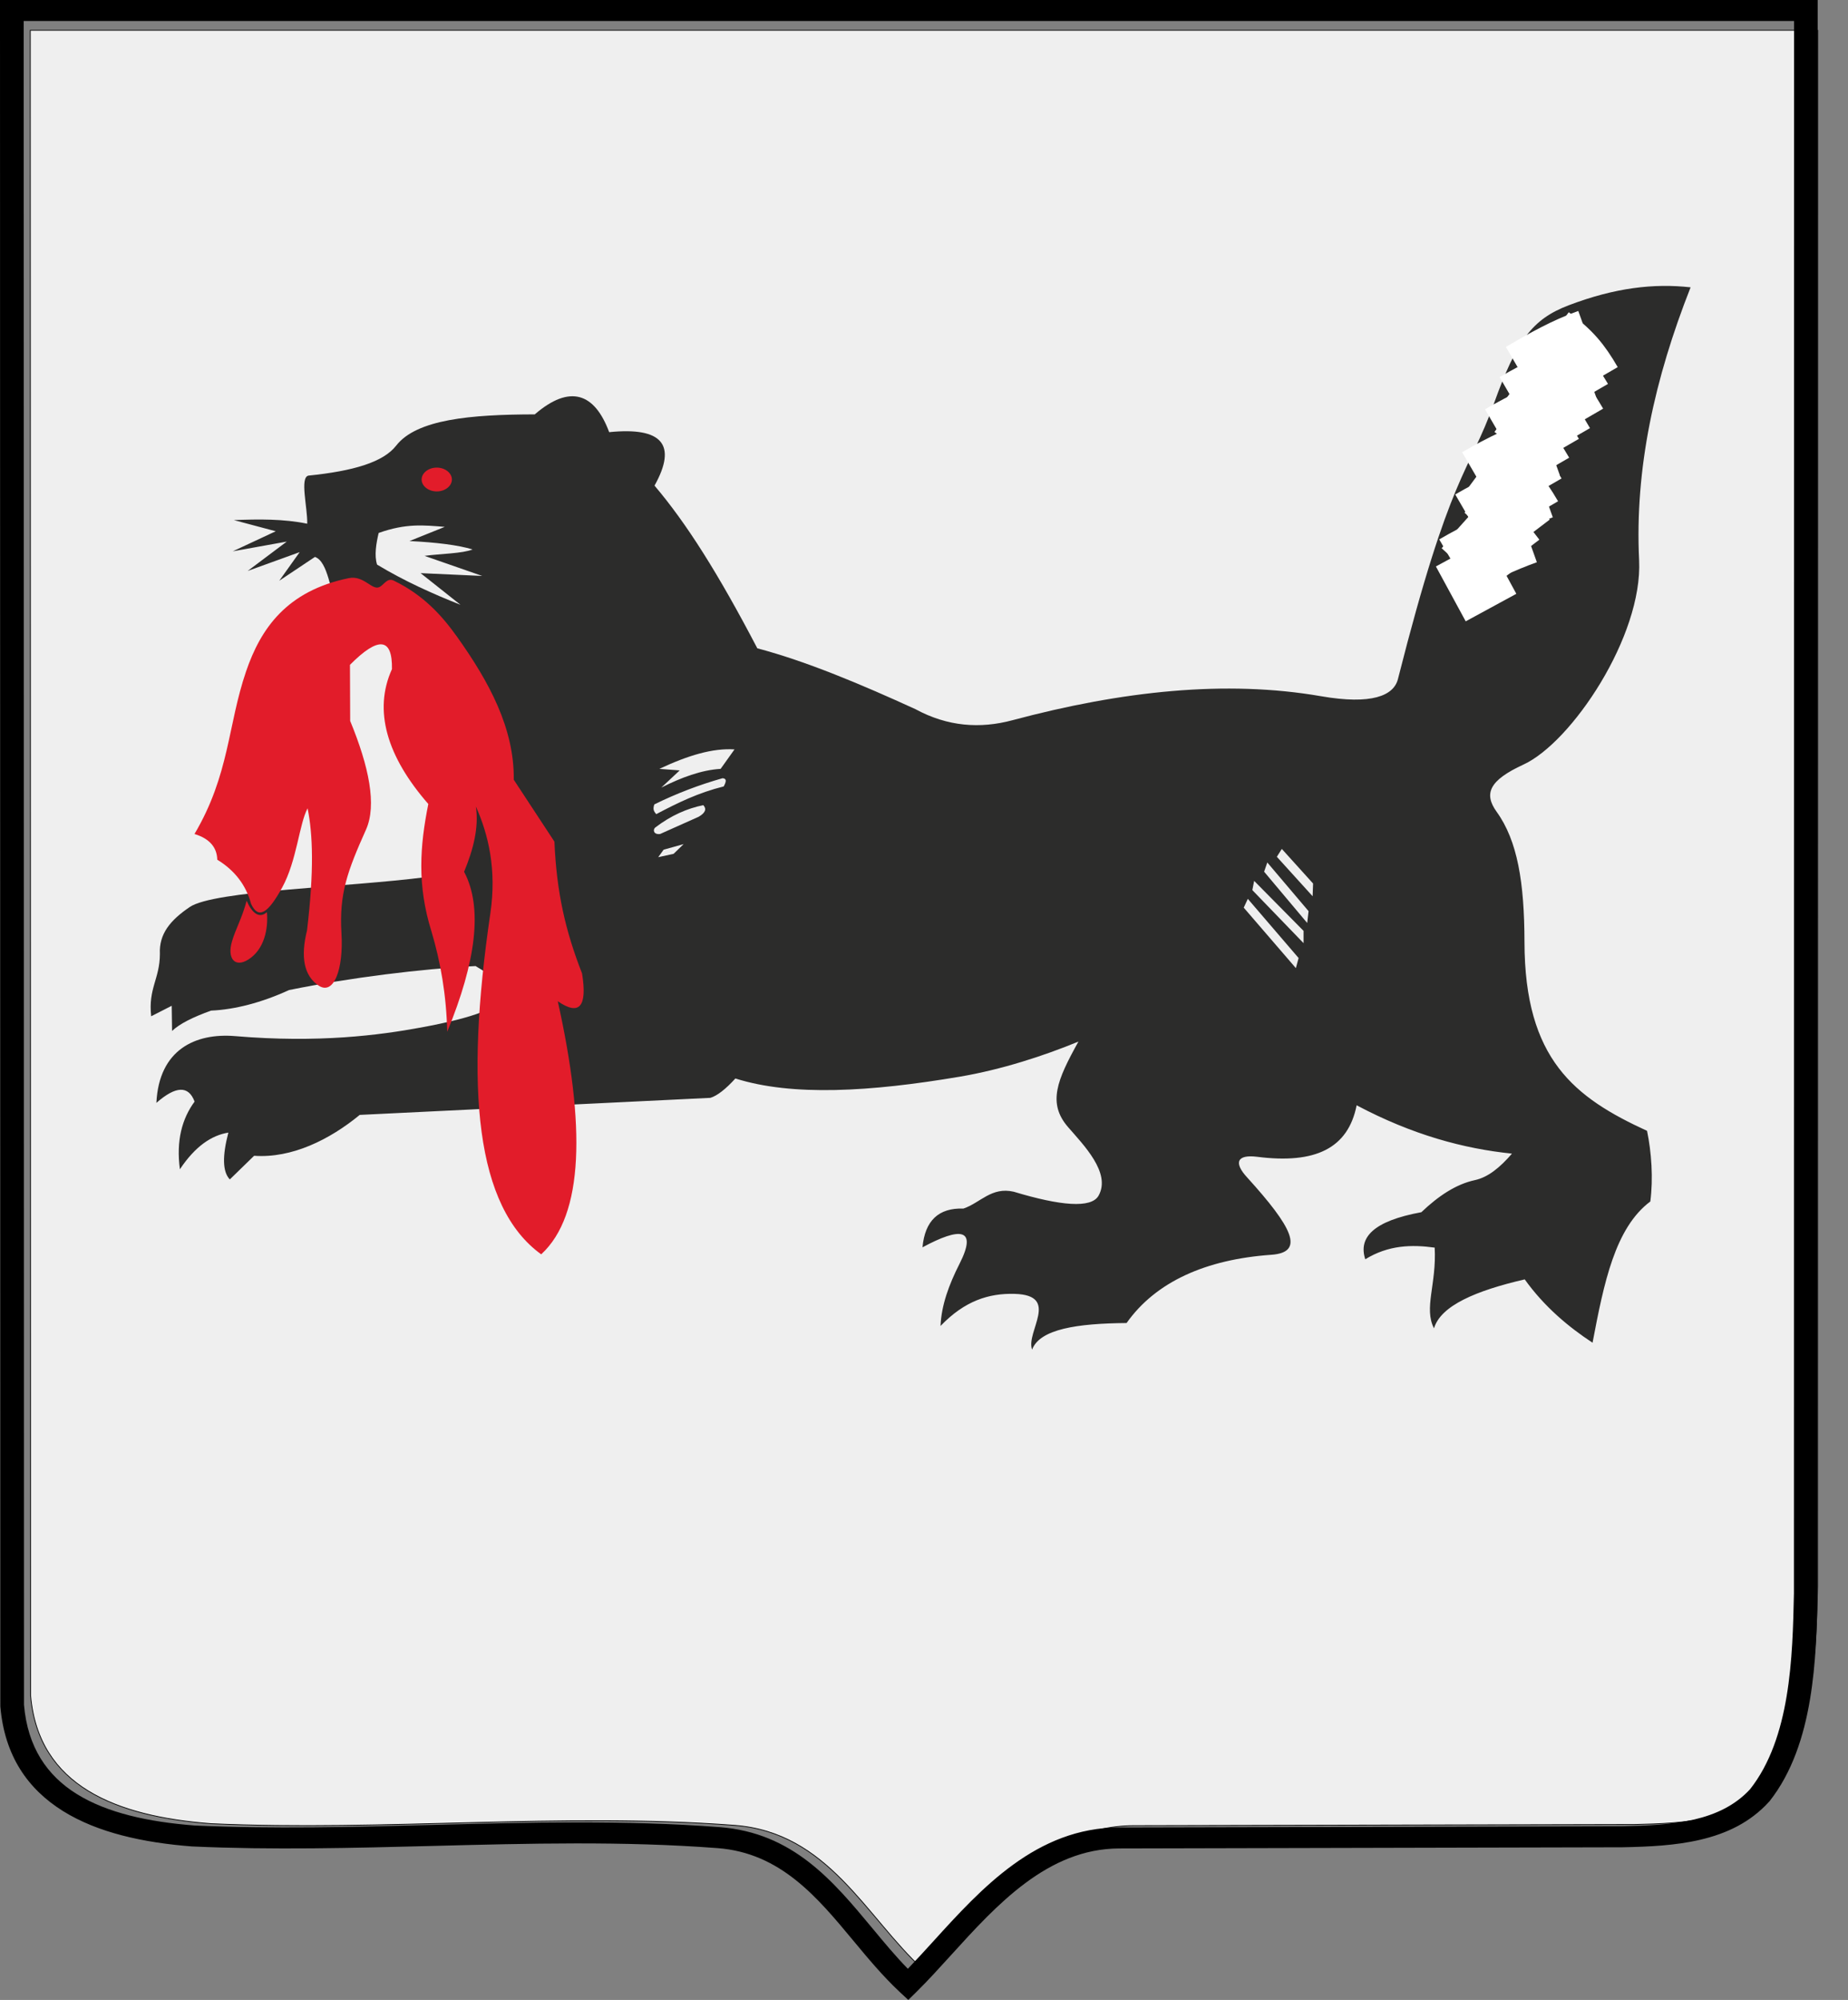
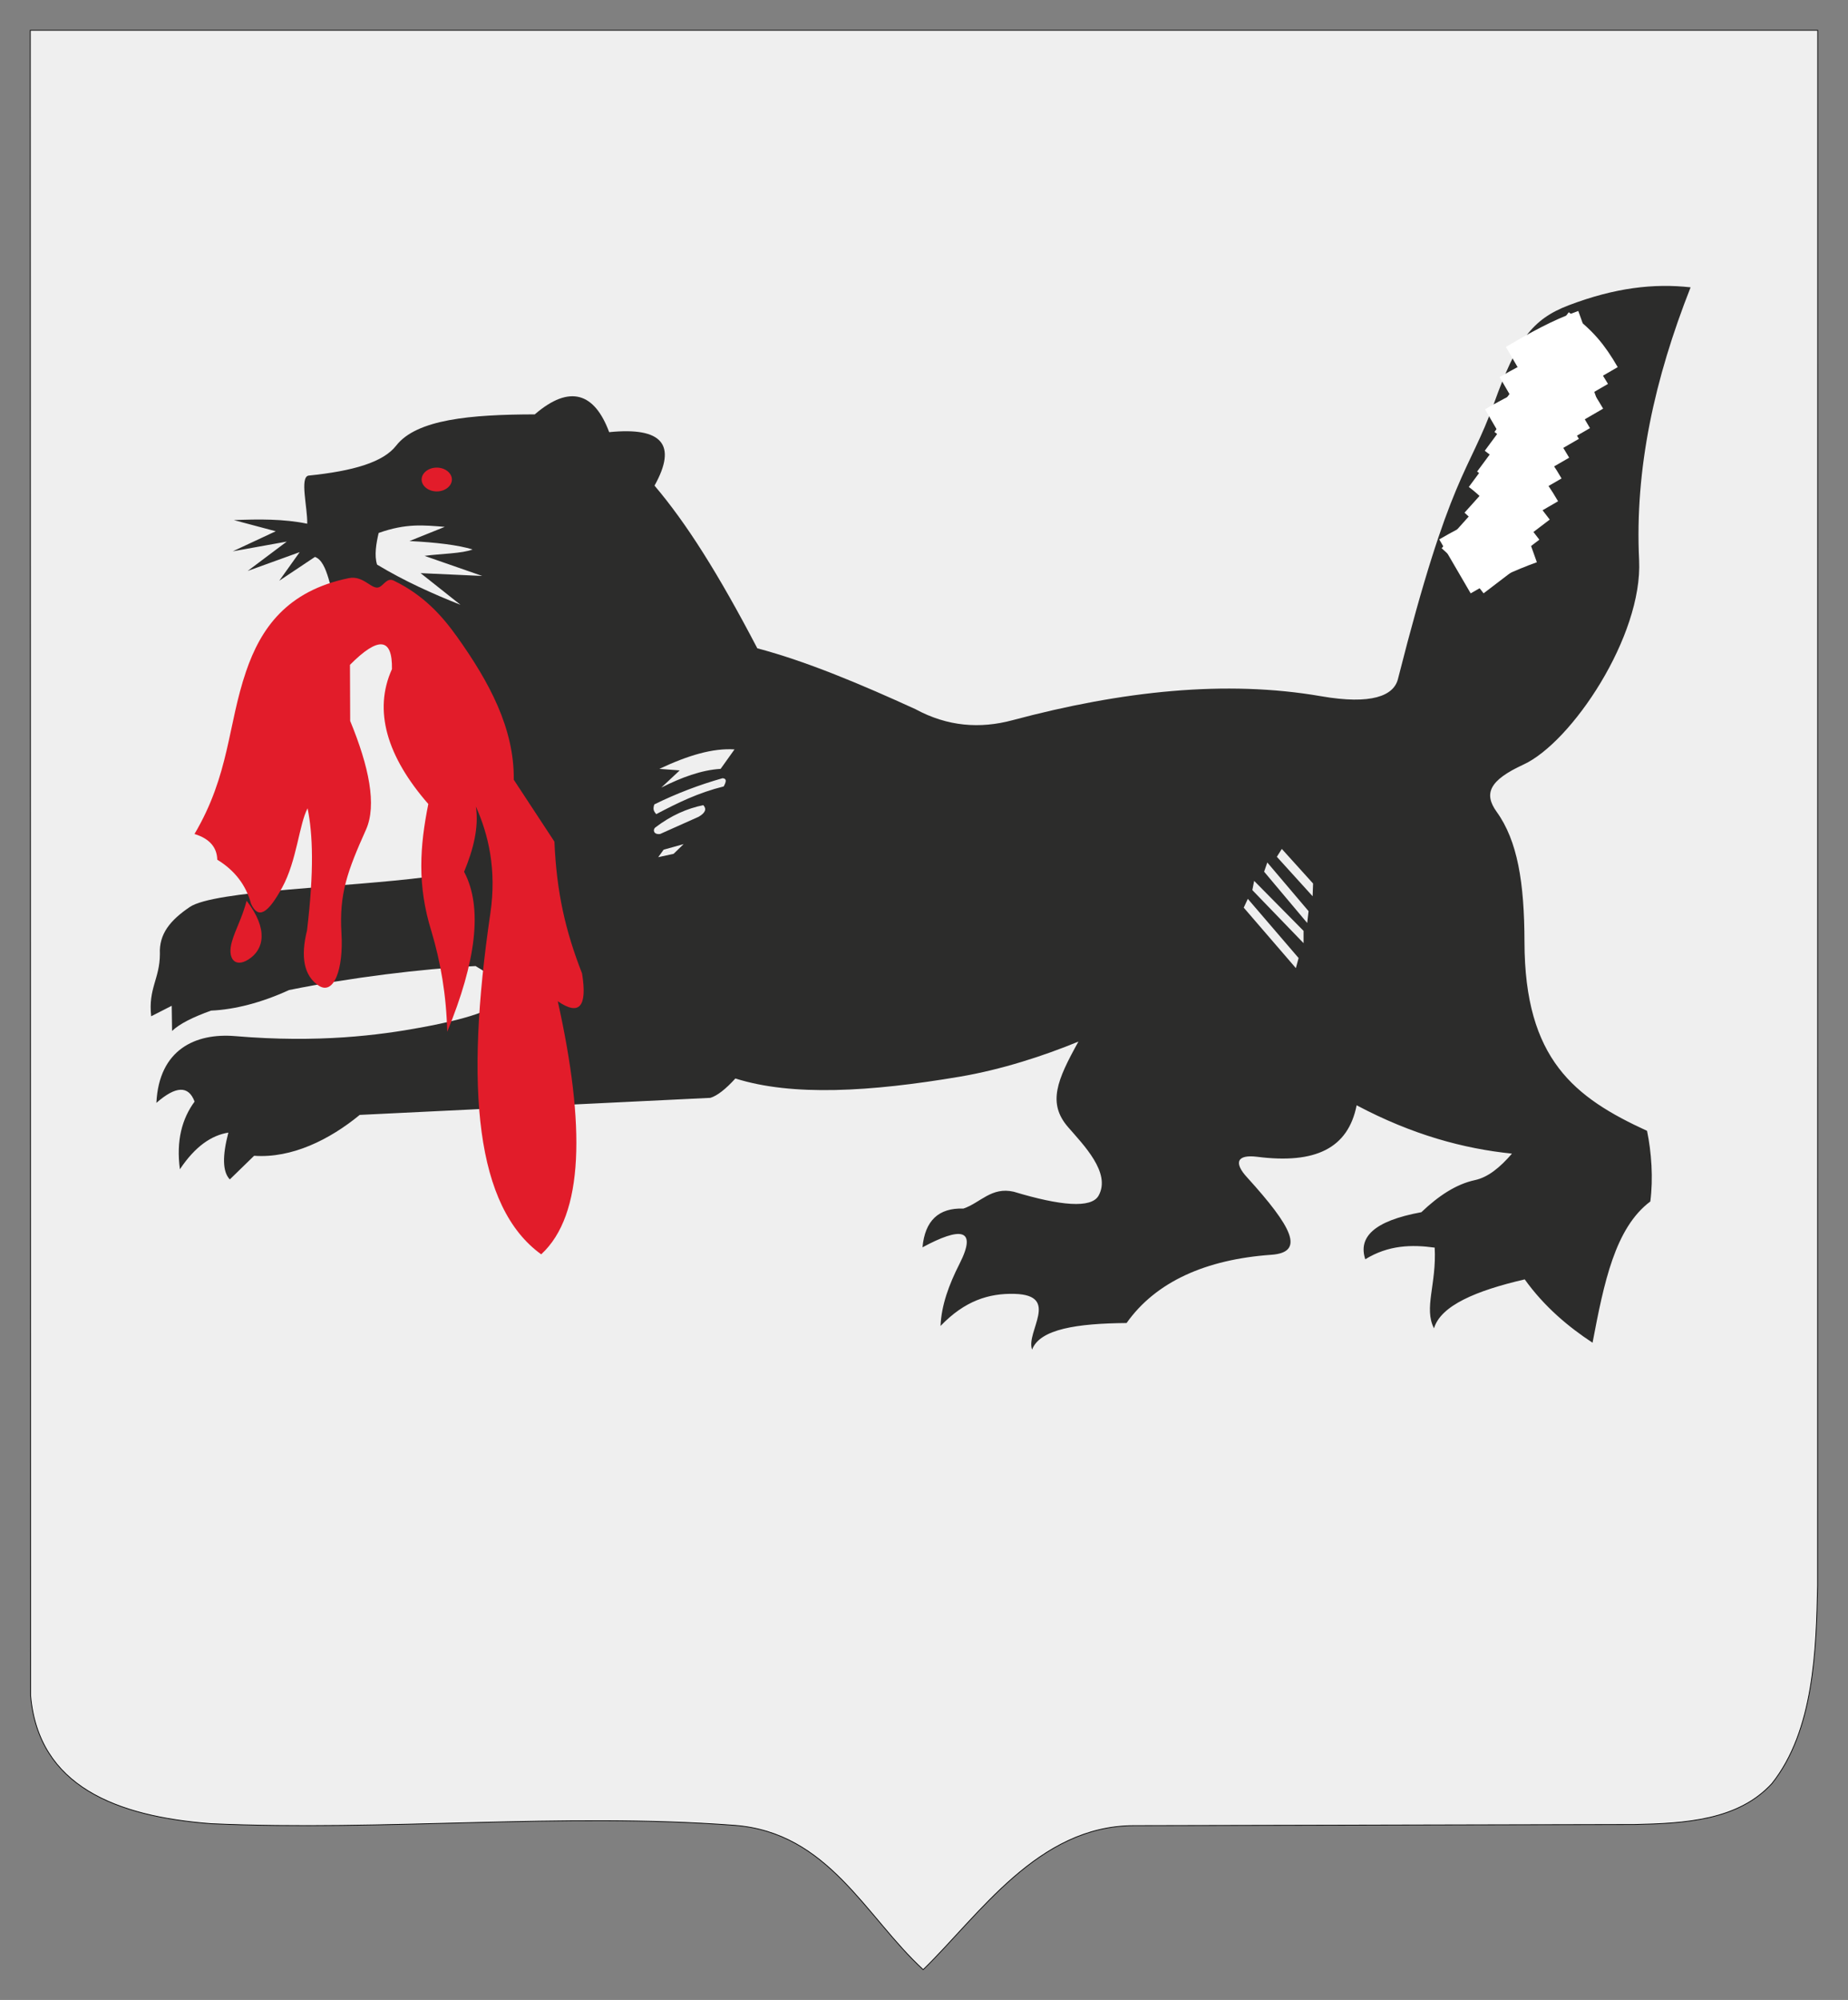
<svg xmlns="http://www.w3.org/2000/svg" width="61" height="66" viewBox="0 0 61 66" fill="none">
  <rect x="0" y="0" width="61" height="66" fill="#808080" stroke="none" />
  <path fill-rule="evenodd" clip-rule="evenodd" d="M58.485 58.863C57.37 60.074 55.626 60.175 53.959 60.21L37.418 60.248C34.259 60.255 32.328 63.196 30.473 65C28.565 63.243 27.345 60.471 24.242 60.237C18.553 59.81 12.686 60.441 6.964 60.183C3.839 59.946 1.269 58.945 1.011 55.958L1 1H60L59.996 52.328C59.952 54.39 59.89 57.106 58.485 58.863Z" fill="#EFEFEF" stroke="black" stroke-width="0.025" />
-   <path fill-rule="evenodd" clip-rule="evenodd" d="M58.392 59.461C57.773 60.144 56.985 60.512 56.124 60.713C55.294 60.908 54.413 60.944 53.555 60.962H53.545L36.944 61.001C34.587 61.006 32.898 62.864 31.4 64.513C31.01 64.942 30.633 65.358 30.263 65.723L29.982 66L29.69 65.73L29.685 65.724C29.139 65.213 28.655 64.631 28.17 64.047C26.973 62.605 25.762 61.148 23.687 60.99L23.671 60.989C20.584 60.754 17.448 60.836 14.311 60.917C11.651 60.986 8.989 61.055 6.357 60.935H6.343C4.715 60.809 3.222 60.477 2.086 59.771C0.922 59.047 0.15 57.95 0.011 56.313V56.288L0 0.346V0H0.391H59.609H60V0.346L59.996 52.593V52.598C59.974 53.657 59.947 54.884 59.745 56.085C59.54 57.31 59.153 58.5 58.409 59.444L58.392 59.461ZM55.926 60.045C56.63 59.88 57.272 59.585 57.768 59.046L57.768 59.046C58.434 58.201 58.784 57.114 58.973 55.985C59.166 54.833 59.193 53.628 59.215 52.587L59.219 0.693H0.782L0.792 56.262C0.912 57.666 1.56 58.599 2.535 59.205C3.538 59.829 4.903 60.126 6.41 60.242V60.243C9.016 60.361 11.653 60.293 14.29 60.224C17.458 60.142 20.626 60.06 23.735 60.296L23.751 60.297C26.177 60.482 27.495 62.069 28.799 63.638C29.181 64.099 29.563 64.559 29.967 64.972C30.239 64.689 30.513 64.388 30.793 64.081C32.402 62.309 34.215 60.314 36.944 60.308L53.536 60.269C54.351 60.252 55.183 60.219 55.926 60.045Z" fill="black" />
  <path fill-rule="evenodd" clip-rule="evenodd" d="M7.721 17.164C8.546 17.131 9.365 17.123 10.141 17.283C10.154 16.754 9.89 15.759 10.18 15.696C11.656 15.545 12.648 15.257 13.078 14.705C13.752 13.839 15.532 13.678 17.652 13.675C18.817 12.671 19.63 12.974 20.108 14.262C21.86 14.085 22.359 14.673 21.605 16.026C22.656 17.265 23.701 18.913 24.998 21.395C26.627 21.825 28.44 22.59 30.217 23.403C31.284 23.981 32.353 24.054 33.42 23.768C37.032 22.802 40.465 22.431 43.606 22.976C45.271 23.265 46.004 22.962 46.144 22.41C47.877 15.57 48.471 15.655 49.315 13.31C50.061 11.237 50.574 10.533 51.78 10.075C53.306 9.494 54.591 9.347 55.804 9.482C54.617 12.495 53.958 15.463 54.105 18.486C54.227 20.997 51.873 24.502 50.288 25.231C49.154 25.753 48.971 26.192 49.403 26.791C50.091 27.747 50.317 29.117 50.321 31.09C50.328 34.964 51.977 36.222 54.367 37.319C54.514 38.03 54.574 38.891 54.475 39.65C53.309 40.524 52.944 42.335 52.568 44.311C51.777 43.793 50.972 43.12 50.329 42.221C48.728 42.592 47.558 43.083 47.334 43.837C46.991 43.164 47.423 42.383 47.357 41.173C46.593 41.068 45.829 41.088 45.066 41.557C44.83 40.838 45.333 40.294 46.917 40.004C47.477 39.471 48.057 39.08 48.685 38.945C49.117 38.853 49.516 38.526 49.908 38.071C48.31 37.907 46.624 37.452 44.781 36.476C44.498 37.902 43.413 38.419 41.501 38.176C40.83 38.091 40.714 38.368 41.169 38.859C42.649 40.49 43.091 41.33 41.966 41.409C39.804 41.561 38.15 42.299 37.187 43.661C35.557 43.675 34.323 43.859 34.068 44.539C33.852 43.949 35.011 42.742 33.491 42.699C32.641 42.676 31.842 42.927 31.046 43.758C31.074 43.073 31.322 42.397 31.674 41.704C32.278 40.513 31.682 40.499 30.45 41.163C30.531 40.283 30.982 39.856 31.801 39.884C32.356 39.699 32.726 39.156 33.465 39.329C35.005 39.794 36.023 39.885 36.263 39.457C36.681 38.707 35.767 37.786 35.255 37.195C34.569 36.403 34.893 35.642 35.598 34.373C34.465 34.841 33.064 35.297 31.686 35.531C28.724 36.032 26.153 36.184 24.274 35.591C23.95 35.947 23.675 36.16 23.45 36.23L11.874 36.793C10.879 37.612 9.629 38.23 8.388 38.142L7.586 38.922C7.345 38.67 7.335 38.154 7.538 37.377C6.981 37.467 6.445 37.828 5.938 38.587C5.812 37.64 6.008 36.919 6.423 36.354C6.224 35.819 5.804 35.833 5.162 36.396C5.247 34.636 6.452 34.083 7.763 34.193C10.521 34.426 12.516 34.162 13.889 33.91C17.619 33.224 16.845 32.562 15.698 31.881C13.916 31.973 11.548 32.263 9.541 32.673C8.635 33.089 7.741 33.318 6.969 33.351C6.374 33.563 5.921 33.789 5.68 34.023L5.668 33.192L5.329 33.365L4.99 33.538C4.888 32.615 5.274 32.309 5.278 31.483C5.245 30.823 5.617 30.37 6.264 29.932C7.068 29.387 11.437 29.284 14.076 28.944L16.018 25.921L14.04 21.482L11.155 20.127C10.902 19.544 10.833 18.532 10.396 18.379L9.219 19.164L9.892 18.221L8.175 18.842L9.466 17.873L7.684 18.194L9.102 17.532L7.721 17.164ZM12.499 17.588C13.41 17.265 13.983 17.332 14.681 17.387L13.517 17.855C14.394 17.899 15.113 17.985 15.6 18.132C15.271 18.267 14.542 18.273 14.013 18.344L15.918 19.007L13.883 18.914L15.2 19.959C14.267 19.589 13.344 19.174 12.447 18.633C12.348 18.335 12.42 17.921 12.499 17.588ZM14.399 15.231C14.555 15.252 14.65 15.492 14.612 15.765C14.574 16.039 14.415 16.246 14.259 16.225C14.103 16.205 14.007 15.965 14.045 15.691C14.084 15.417 14.242 15.211 14.399 15.231ZM21.765 25.373C22.718 24.925 23.529 24.685 24.245 24.731L23.787 25.373C23.153 25.412 22.496 25.655 21.829 25.991L22.436 25.424L21.765 25.373ZM21.599 26.546C22.316 26.192 23.066 25.904 23.851 25.682C23.995 25.694 23.974 25.793 23.889 25.953C23.045 26.162 22.371 26.494 21.663 26.867C21.578 26.773 21.544 26.703 21.599 26.546ZM21.625 27.312C22.155 26.907 22.685 26.679 23.215 26.571C23.333 26.699 23.282 26.826 23.062 26.954L21.791 27.522C21.582 27.551 21.54 27.394 21.625 27.312ZM21.905 28.041L22.566 27.856L22.235 28.177L21.727 28.288L21.905 28.041ZM42.311 28.015L43.343 29.157L43.328 29.577L42.147 28.275L42.311 28.015ZM41.832 28.463L43.194 30.069L43.149 30.459L41.727 28.767L41.832 28.463ZM41.398 29.07L43.029 30.72V31.125L41.338 29.374L41.398 29.07ZM41.189 29.663L42.865 31.616L42.775 31.949L41.054 29.953L41.189 29.663Z" fill="#2C2C2B" />
  <path fill-rule="evenodd" clip-rule="evenodd" d="M8.122 22.159C8.606 20.742 9.462 19.502 11.508 19.08C12.007 18.977 12.275 19.485 12.517 19.376C12.678 19.305 12.775 19.053 12.999 19.162C13.981 19.638 14.59 20.318 15.088 21.016C16.155 22.513 16.978 24.043 16.959 25.732L18.301 27.775C18.372 29.448 18.662 30.716 19.213 32.125C19.391 33.226 19.123 33.532 18.411 33.042C19.321 37.131 19.284 40.089 17.864 41.394C15.709 39.838 15.334 35.939 16.186 30.141C16.399 28.694 16.12 27.534 15.708 26.616C15.81 27.297 15.629 28.023 15.319 28.77C15.946 29.948 15.711 31.743 14.762 34.049C14.734 32.838 14.543 31.746 14.241 30.735C13.765 29.21 13.859 27.925 14.138 26.533C12.77 24.966 12.318 23.449 12.938 22.082C12.956 21.04 12.493 20.993 11.552 21.94L11.559 23.792C12.183 25.306 12.441 26.572 12.082 27.377C11.471 28.743 11.192 29.488 11.271 30.797C11.343 31.997 11.015 32.862 10.512 32.522C10.032 32.198 9.917 31.577 10.134 30.707C10.371 28.729 10.326 27.526 10.153 26.675C9.874 27.198 9.799 28.403 9.315 29.288C8.843 30.151 8.528 30.344 8.288 29.829C8.122 29.21 7.749 28.724 7.172 28.371C7.161 27.956 6.91 27.673 6.42 27.523C7.579 25.561 7.515 23.935 8.122 22.159Z" fill="#E21C2A" />
-   <path fill-rule="evenodd" clip-rule="evenodd" d="M8.141 29.727C8.32 30.136 8.557 30.326 8.81 30.103C8.861 30.66 8.72 31.335 8.198 31.665C7.751 31.946 7.493 31.631 7.657 31.069C7.78 30.648 7.981 30.323 8.141 29.727Z" fill="#E21C2A" />
-   <path d="M47.889 19.599L49.56 18.691" stroke="white" stroke-width="2.061" />
+   <path fill-rule="evenodd" clip-rule="evenodd" d="M8.141 29.727C8.861 30.66 8.72 31.335 8.198 31.665C7.751 31.946 7.493 31.631 7.657 31.069C7.78 30.648 7.981 30.323 8.141 29.727Z" fill="#E21C2A" />
  <path d="M48.026 18.691C48.812 18.233 49.598 17.864 50.384 17.584" stroke="white" stroke-width="2.061" />
-   <path d="M48.553 17.208C49.339 16.751 50.124 16.382 50.91 16.102" stroke="white" stroke-width="2.061" />
-   <path d="M48.781 15.814C49.567 15.356 50.353 14.988 51.139 14.707" stroke="white" stroke-width="2.061" />
  <path d="M49.537 14.398C50.323 13.94 51.109 13.572 51.895 13.291" stroke="white" stroke-width="2.061" />
  <path d="M50.018 13.335C50.803 12.878 51.589 12.509 52.375 12.229" stroke="white" stroke-width="2.061" />
  <path d="M50.224 12.339C51.01 11.882 51.658 11.513 52.444 11.232" stroke="white" stroke-width="2.061" />
  <path d="M51.631 14.622C51.248 13.961 50.741 13.158 50.075 12.666" stroke="white" stroke-width="1.969" />
  <path d="M52.066 13.98C51.683 13.32 51.176 12.605 50.511 12.113" stroke="white" stroke-width="1.969" />
  <path d="M52.226 13.163C51.843 12.502 51.405 12.031 50.739 11.539" stroke="white" stroke-width="1.969" />
  <path d="M52.547 12.609C52.164 11.948 51.863 11.588 51.197 11.096" stroke="white" stroke-width="1.969" />
  <path d="M51.265 14.976C50.882 14.315 50.581 13.955 49.915 13.463" stroke="white" stroke-width="1.969" />
  <path d="M50.944 15.597C50.562 14.936 50.261 14.576 49.595 14.084" stroke="white" stroke-width="1.969" />
  <path d="M50.693 16.283C50.31 15.622 50.008 15.262 49.343 14.77" stroke="white" stroke-width="1.969" />
  <path d="M50.578 17.036C50.195 16.375 49.734 15.771 49.068 15.279" stroke="white" stroke-width="1.969" />
  <path d="M50.371 17.743C49.892 17.113 49.579 16.706 48.999 16.186" stroke="white" stroke-width="1.969" />
  <path d="M50.029 18.407C49.549 17.777 49.236 17.369 48.656 16.85" stroke="white" stroke-width="1.969" />
  <path d="M49.754 18.983C49.274 18.354 48.824 17.879 48.244 17.359" stroke="white" stroke-width="1.969" />
  <path fill-rule="evenodd" clip-rule="evenodd" d="M14.417 15.24C14.798 15.24 15.108 15.502 15.108 15.825C15.108 16.147 14.798 16.409 14.417 16.409C14.035 16.409 13.726 16.147 13.726 15.825C13.726 15.502 14.035 15.24 14.417 15.24Z" fill="#E21C2A" stroke="#2C2C2B" stroke-width="0.383" />
</svg>